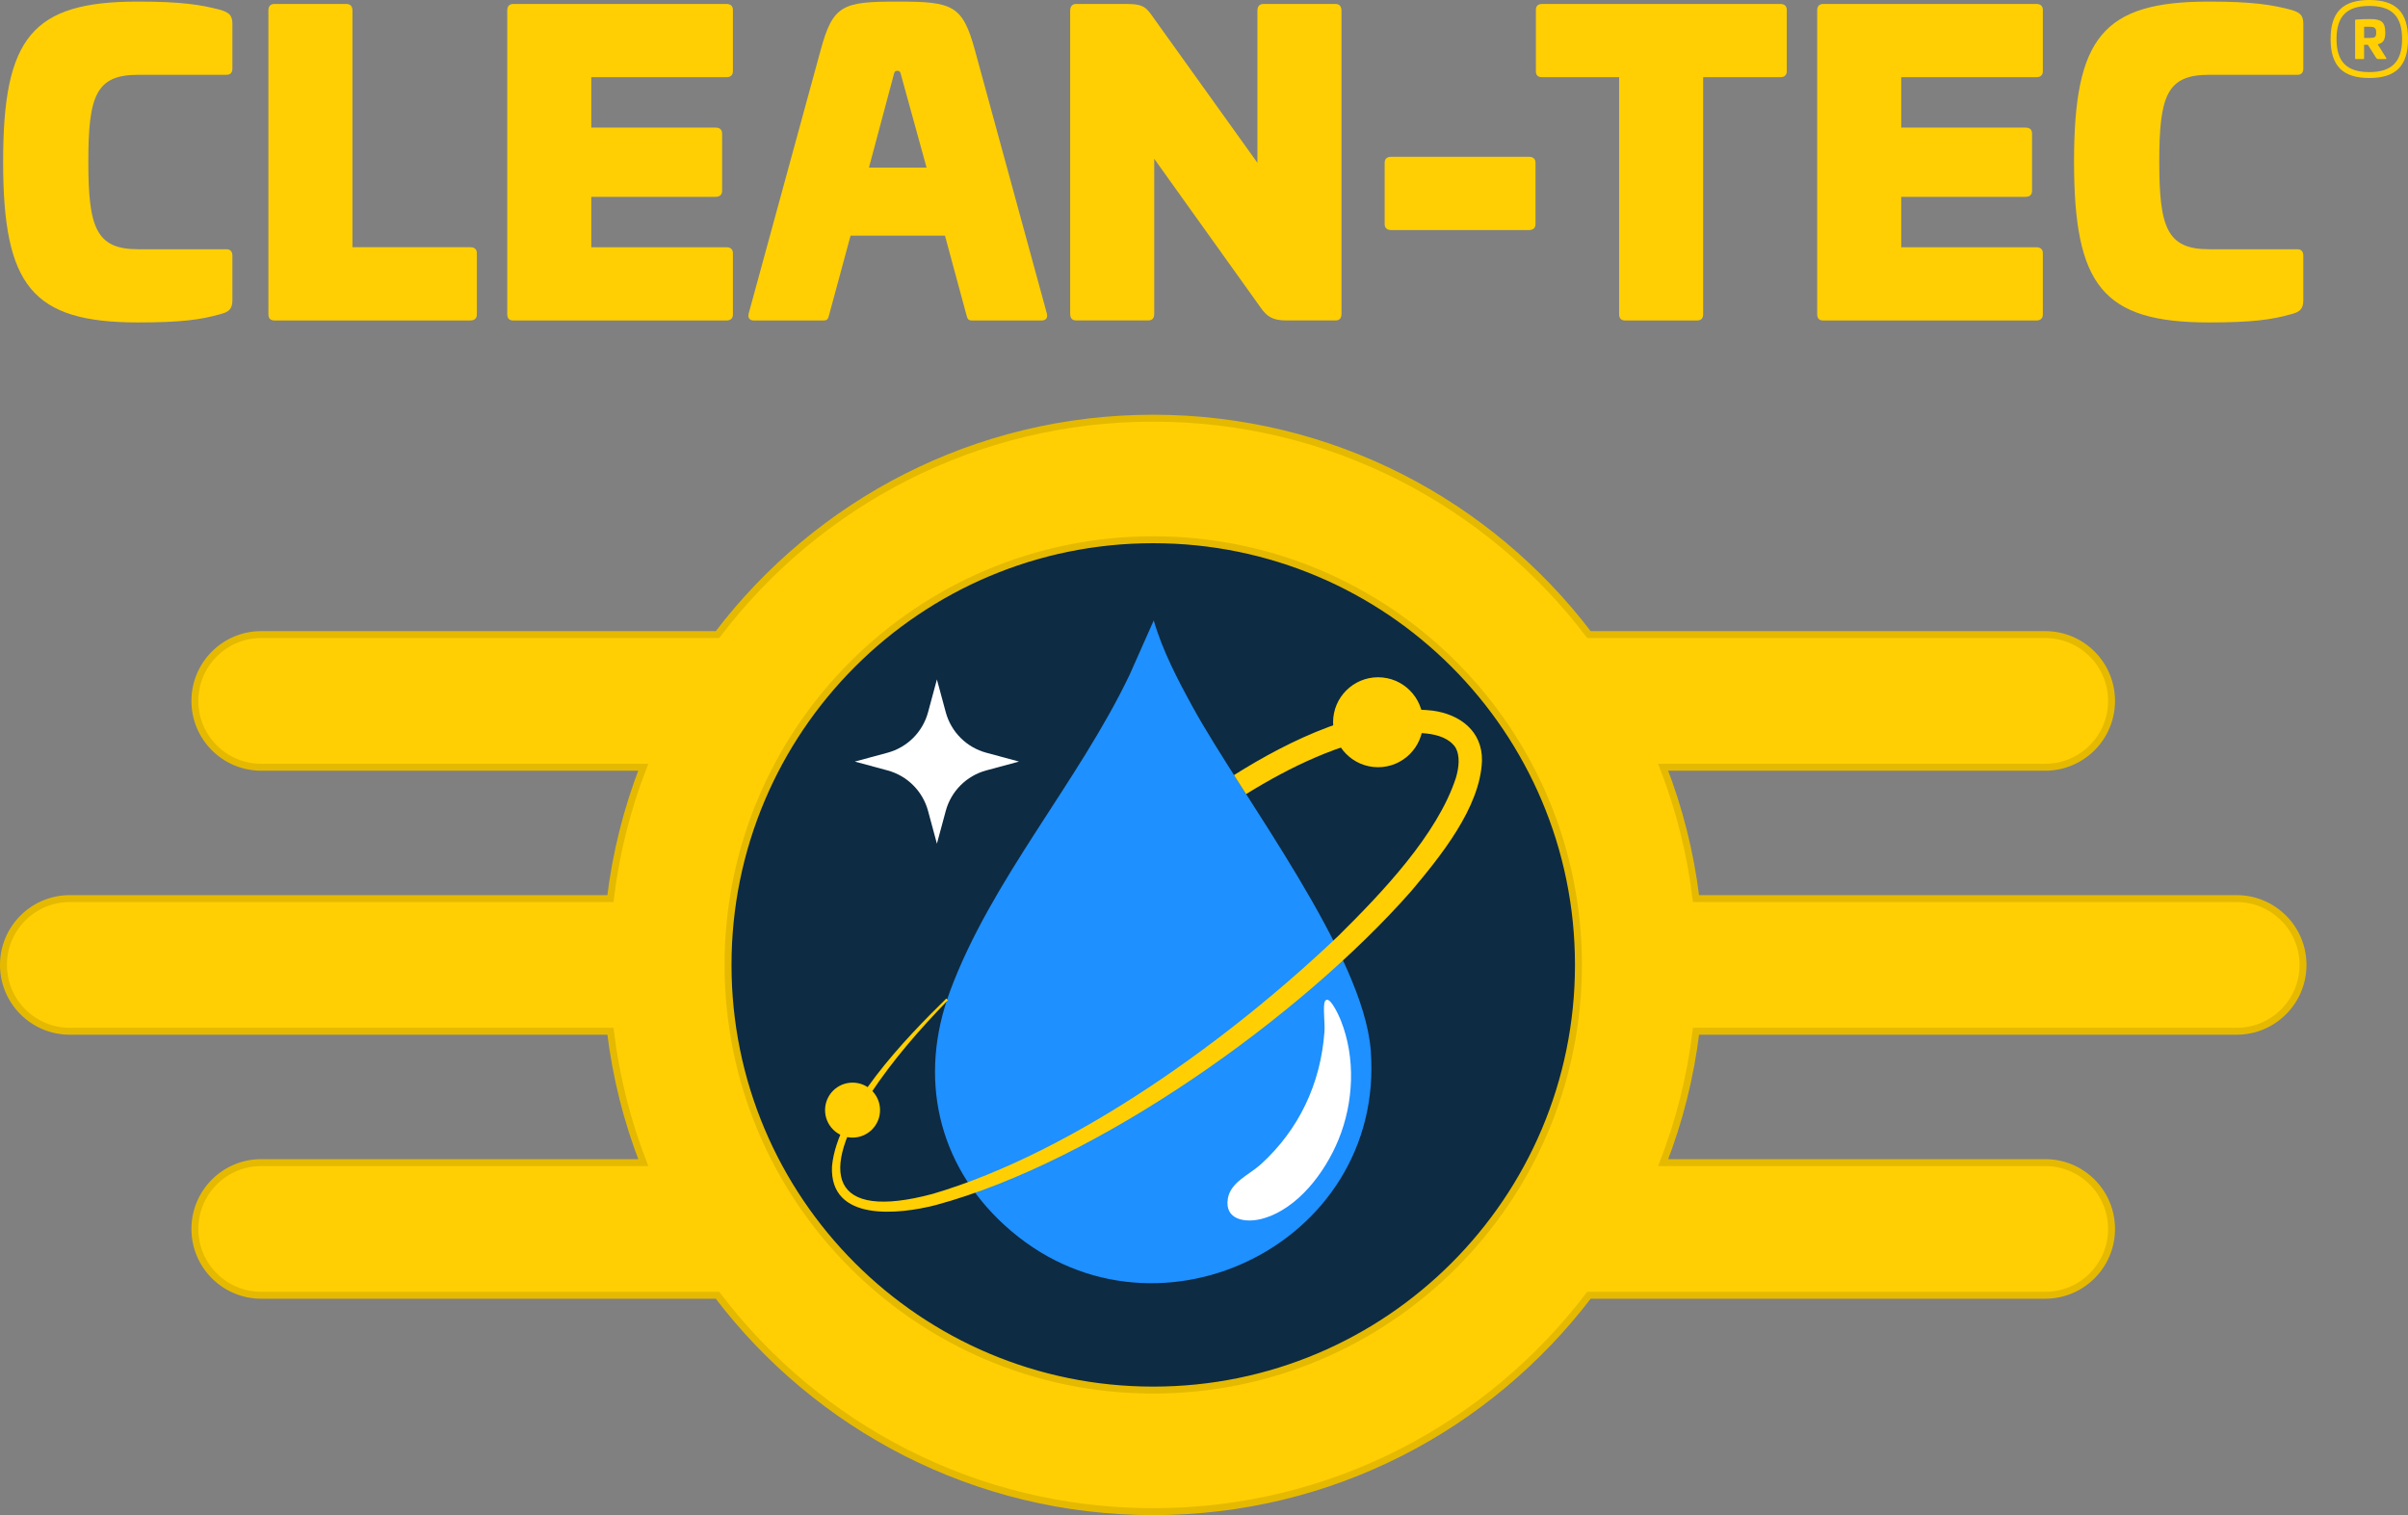
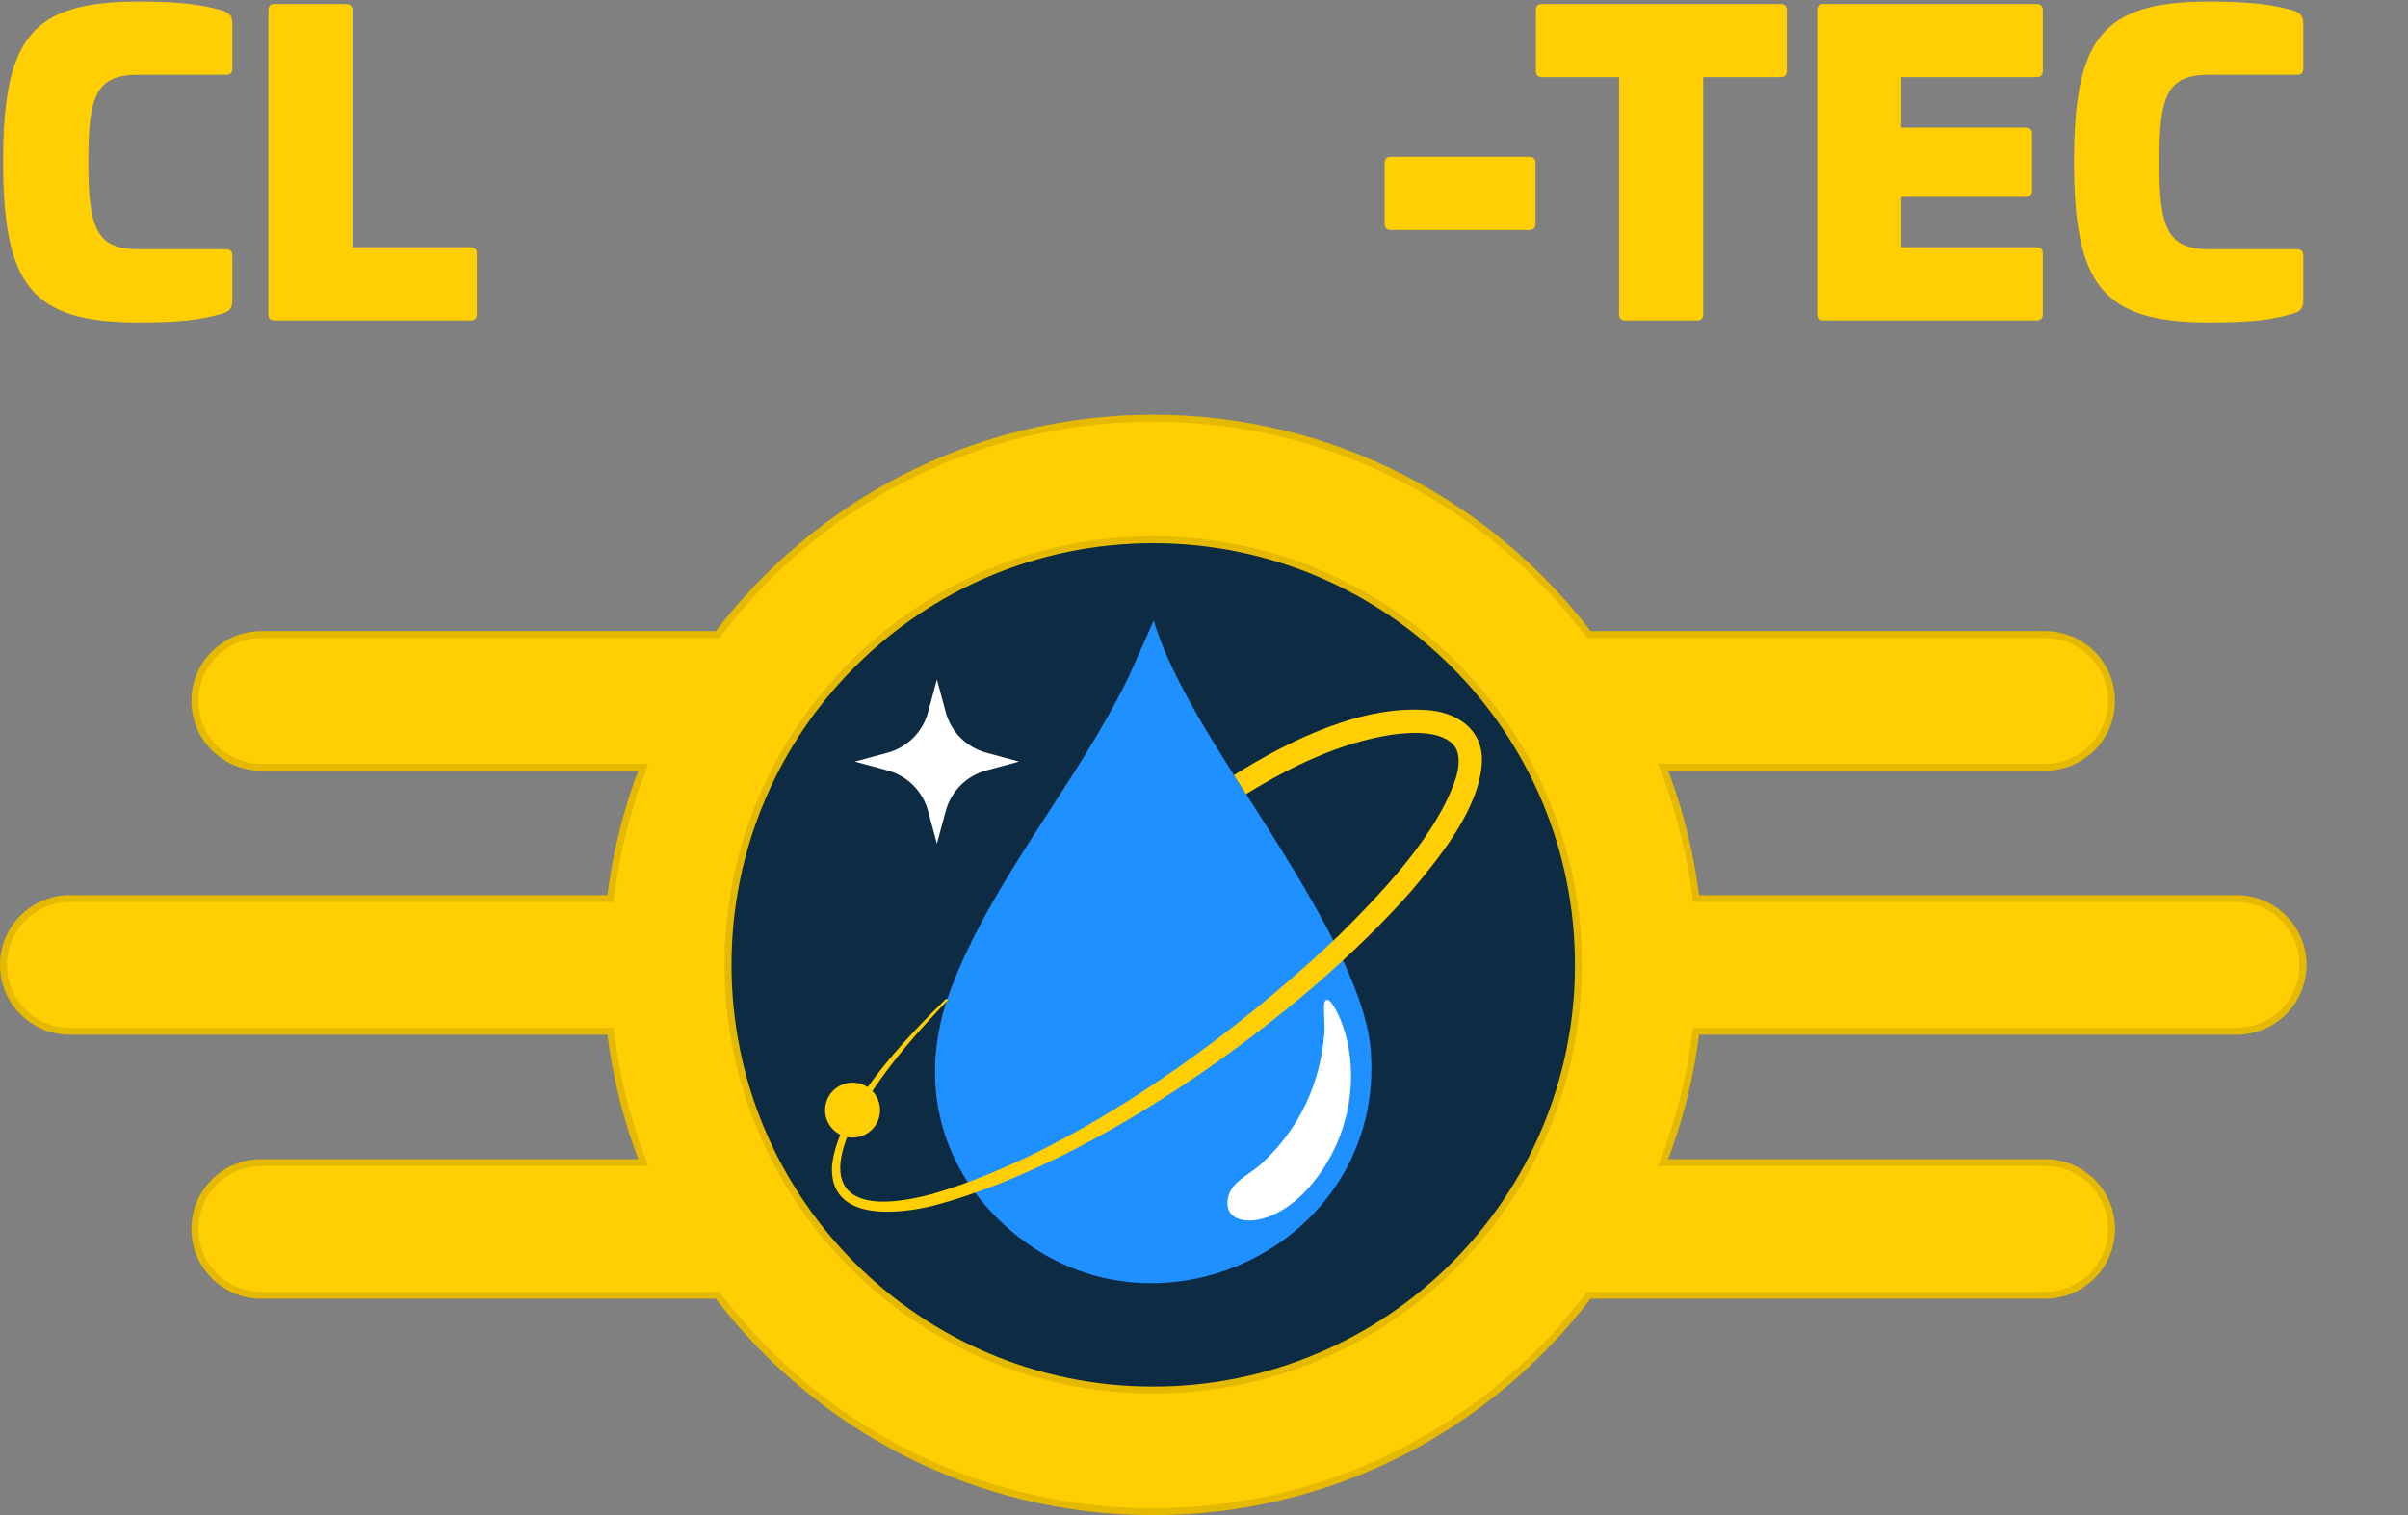
<svg xmlns="http://www.w3.org/2000/svg" id="Layer_2" viewBox="0 0 1041.35 655.27">
  <rect x="0" y="0" width="1041.35" height="655.27" fill="#808080" stroke="none" />
  <defs>
    <style>.cls-1,.cls-2{fill:#ffcf03;}.cls-3{fill:#fff;}.cls-4{fill:#1e90ff;}.cls-2{stroke:#e5b900;stroke-miterlimit:10;stroke-width:3px;}.cls-5{fill:#0d2b42;}</style>
  </defs>
  <g id="Layer_1-2">
    <circle class="cls-5" cx="498.72" cy="417.31" r="221.89" />
    <path class="cls-2" d="M987.53,397.03c-5.19-5.19-12.36-8.4-20.28-8.4h-233.81c-2.39-19.79-7.23-38.83-14.2-56.81h165.22c15.84,0,28.69-12.84,28.69-28.69,0-7.93-3.21-15.1-8.4-20.28-5.19-5.19-12.36-8.4-20.28-8.4h-197.32c-43.18-56.86-111.51-93.59-188.43-93.59s-145.24,36.73-188.43,93.59H112.97c-15.84,0-28.69,12.84-28.69,28.69,0,7.93,3.21,15.1,8.4,20.28,5.19,5.19,12.36,8.4,20.28,8.4h165.22c-6.97,17.98-11.81,37.01-14.2,56.81H30.19c-15.84,0-28.69,12.84-28.69,28.69,0,7.92,3.21,15.09,8.4,20.28,5.19,5.19,12.36,8.4,20.28,8.4h233.81c2.39,19.79,7.23,38.83,14.2,56.81H112.97c-15.84,0-28.69,12.84-28.69,28.69,0,7.93,3.21,15.1,8.4,20.28,5.19,5.19,12.36,8.4,20.28,8.4h197.32c43.18,56.86,111.51,93.59,188.43,93.59s145.24-36.73,188.43-93.59h197.32c15.84,0,28.69-12.84,28.69-28.69,0-7.93-3.21-15.1-8.4-20.28-5.19-5.19-12.36-8.4-20.28-8.4h-165.22c6.97-17.98,11.81-37.01,14.2-56.81h233.81c15.84,0,28.69-12.84,28.69-28.69,0-7.92-3.21-15.09-8.4-20.28ZM498.72,601.19c-101.55,0-183.88-82.32-183.88-183.88s82.32-183.88,183.88-183.88,183.88,82.32,183.88,183.88-82.32,183.88-183.88,183.88Z" />
    <path class="cls-4" d="M434.46,529.92c-29.19-26.72-37.35-64.14-23.63-101.21,17.82-48.14,55.52-90.5,77.65-136.83l10.46-23.56c3.73,12.91,10.34,25.59,16.82,37.39,21.23,38.66,73.9,106.87,77.04,148.7,6.34,84.54-95.43,133.09-158.33,75.5Z" />
    <path class="cls-3" d="M573.84,432.38c-.79.08-1.05.98-1.14,1.64-.48,3.27.34,8.62.06,12.32-1.68,22.39-10.98,42.14-27.51,57.21-4.95,4.51-13.03,7.65-14.25,14.74-1.61,9.35,7.67,10.7,14.7,8.83,15.43-4.1,27.31-20.04,33.12-34.19,6.62-16.13,7.52-35.41.99-51.71-.68-1.71-3.98-9.06-5.97-8.84Z" />
    <g id="e">
      <path class="cls-1" d="M533.66,335.21c23.96-15.08,56.66-31.18,85.79-27.88,11.82,1.55,21.66,8.81,21.44,21.66-.71,20.3-18.16,41.6-30.62,56.43-47.8,54.3-135.6,116.91-205.67,135.77-15.87,4.08-45.89,7.41-44.8-16.72,2.17-24.62,32.1-55.69,49.43-72.61,0,0,.71.71.71.71-12.25,12.63-23.88,25.93-33.57,40.6-22.26,33.95-17.59,55.11,26.99,43.17,61.8-18.25,129.29-67.52,175.7-111.86,18.46-18.29,42.57-43.47,50.58-68.16,1.26-4.35,1.9-9.41-.27-13.13-5.21-7.55-19.08-6.54-27.53-5.45-22.37,3.5-43.71,13.78-62.97,25.71,0,0-5.23-8.23-5.23-8.23h0Z" />
    </g>
    <circle class="cls-1" cx="368.69" cy="480.11" r="11.89" />
-     <circle class="cls-1" cx="595.95" cy="312.36" r="19.45" />
    <path class="cls-3" d="M405.17,293.86l3.83,14.18c2.31,8.53,8.97,15.19,17.5,17.5l14.18,3.83-14.18,3.83c-8.53,2.31-15.19,8.97-17.5,17.5l-3.83,14.18-3.83-14.18c-2.31-8.53-8.97-15.19-17.5-17.5l-14.18-3.83,14.18-3.83c8.53-2.31,15.19-8.97,17.5-17.5l3.83-14.18Z" />
    <path class="cls-1" d="M95.48,4.32c3.29,1.04,5.02,2.08,5.02,5.88v19.38c0,1.9-.86,2.77-2.6,2.77h-38.24c-18.17,0-21.46,9.17-21.46,37.55s3.29,37.89,21.46,37.89h38.24c1.73,0,2.6,1.04,2.6,2.77v19.38c0,3.81-1.73,5.02-5.02,5.88-8.48,2.42-16.96,3.63-35.82,3.63C13.81,139.45,1.35,123.54,1.35,69.9S13.81.68,59.66.68c18.86,0,27.34,1.38,35.82,3.63Z" />
    <path class="cls-1" d="M149.81,1.72c1.73,0,2.6,1.04,2.6,2.77v102.43h51.04c1.73,0,2.77.87,2.77,2.6v26.47c0,1.73-1.04,2.6-2.77,2.6h-84.78c-1.73,0-2.6-.87-2.6-2.77V4.49c0-1.73.87-2.77,2.6-2.77h31.15Z" />
-     <path class="cls-1" d="M314.18,1.72c1.73,0,2.77.87,2.77,2.6v26.47c0,1.73-1.04,2.6-2.77,2.6h-58.48v21.8h53.81c1.73,0,2.77.86,2.77,2.6v24.74c0,1.73-1.04,2.6-2.77,2.6h-53.81v21.8h58.48c1.73,0,2.77.87,2.77,2.6v26.47c0,1.73-1.04,2.6-2.77,2.6h-92.22c-1.73,0-2.6-.87-2.6-2.77V4.49c0-1.73.87-2.77,2.6-2.77h92.22Z" />
-     <path class="cls-1" d="M421.63,21.79l31.15,114.03c.35,1.9-.69,2.77-2.25,2.77h-30.28c-1.73,0-1.9-.87-2.42-2.77l-9.17-33.91h-40.83l-9.17,33.91c-.52,1.9-.69,2.77-2.42,2.77h-30.28c-1.56,0-2.6-.87-2.25-2.77l31.15-114.03c5.36-19.73,9.52-21.11,33.39-21.11s28.03,1.56,33.39,21.11ZM386.68,31.66l-10.9,40.83h24.92l-11.25-40.83c-.17-.52-.35-1.04-1.38-1.04s-1.21.52-1.38,1.04Z" />
-     <path class="cls-1" d="M577.53,1.72c1.73,0,2.6,1.04,2.6,2.94v130.98c0,2.08-.87,2.94-2.6,2.94h-21.28c-5.71,0-8.31-1.56-11.07-5.54l-46.03-64.37v66.96c0,2.08-.87,2.94-2.6,2.94h-31.15c-1.73,0-2.6-.87-2.6-2.94V4.66c0-1.9.87-2.94,2.6-2.94h22.15c7.61,0,8.48,2.08,11.59,6.4l44.64,62.29V4.66c0-1.9.87-2.94,2.6-2.94h31.15Z" />
    <path class="cls-1" d="M661.27,67.82c1.73,0,2.77.87,2.77,2.6v26.47c0,1.73-1.04,2.6-2.77,2.6h-59.7c-1.73,0-2.77-.87-2.77-2.6v-26.47c0-1.73,1.04-2.6,2.77-2.6h59.7Z" />
    <path class="cls-1" d="M769.93,1.72c1.73,0,2.77.87,2.77,2.6v26.47c0,1.73-1.04,2.6-2.77,2.6h-33.39v102.43c0,1.9-.86,2.77-2.6,2.77h-31.15c-1.73,0-2.6-.87-2.6-2.77V33.39h-33.22c-1.9,0-2.77-.87-2.77-2.6V4.32c0-1.73.87-2.6,2.77-2.6h102.95Z" />
    <path class="cls-1" d="M880.67,1.72c1.73,0,2.77.87,2.77,2.6v26.47c0,1.73-1.04,2.6-2.77,2.6h-58.48v21.8h53.81c1.73,0,2.77.86,2.77,2.6v24.74c0,1.73-1.04,2.6-2.77,2.6h-53.81v21.8h58.48c1.73,0,2.77.87,2.77,2.6v26.47c0,1.73-1.04,2.6-2.77,2.6h-92.22c-1.73,0-2.6-.87-2.6-2.77V4.49c0-1.73.86-2.77,2.6-2.77h92.22Z" />
    <path class="cls-1" d="M991.06,4.32c3.29,1.04,5.02,2.08,5.02,5.88v19.38c0,1.9-.87,2.77-2.6,2.77h-38.24c-18.17,0-21.45,9.17-21.45,37.55s3.29,37.89,21.45,37.89h38.24c1.73,0,2.6,1.04,2.6,2.77v19.38c0,3.81-1.73,5.02-5.02,5.88-8.48,2.42-16.96,3.63-35.82,3.63-45.85,0-58.31-15.92-58.31-69.56S909.39.68,955.24.68c18.86,0,27.34,1.38,35.82,3.63Z" />
-     <path class="cls-1" d="M1007.88,16.87c0-11.58,5.24-16.87,16.74-16.87s16.74,5.28,16.74,16.87-5.24,16.87-16.74,16.87-16.74-5.28-16.74-16.87ZM1038.8,16.87c0-9.82-4.45-14.31-14.18-14.31s-14.18,4.45-14.18,14.31,4.45,14.31,14.18,14.31,14.18-4.49,14.18-14.31ZM1031.53,13.96c0,3.3-.88,4.67-3.3,5.2l3.7,5.9c.18.26.04.48-.27.48h-3.13c-.53,0-.7-.18-.97-.53l-3.57-5.64h-1.63v5.77c0,.31-.09.4-.36.4h-3.12c-.31,0-.4-.09-.4-.4V8.81c0-.26.09-.31.35-.35,2.07-.18,4.32-.22,6.25-.22,4.8,0,6.43,1.36,6.43,5.73ZM1022.37,11.58v4.84h2.33c2.33,0,2.9-.35,2.9-2.33s-.57-2.51-2.9-2.51h-2.33Z" />
  </g>
</svg>